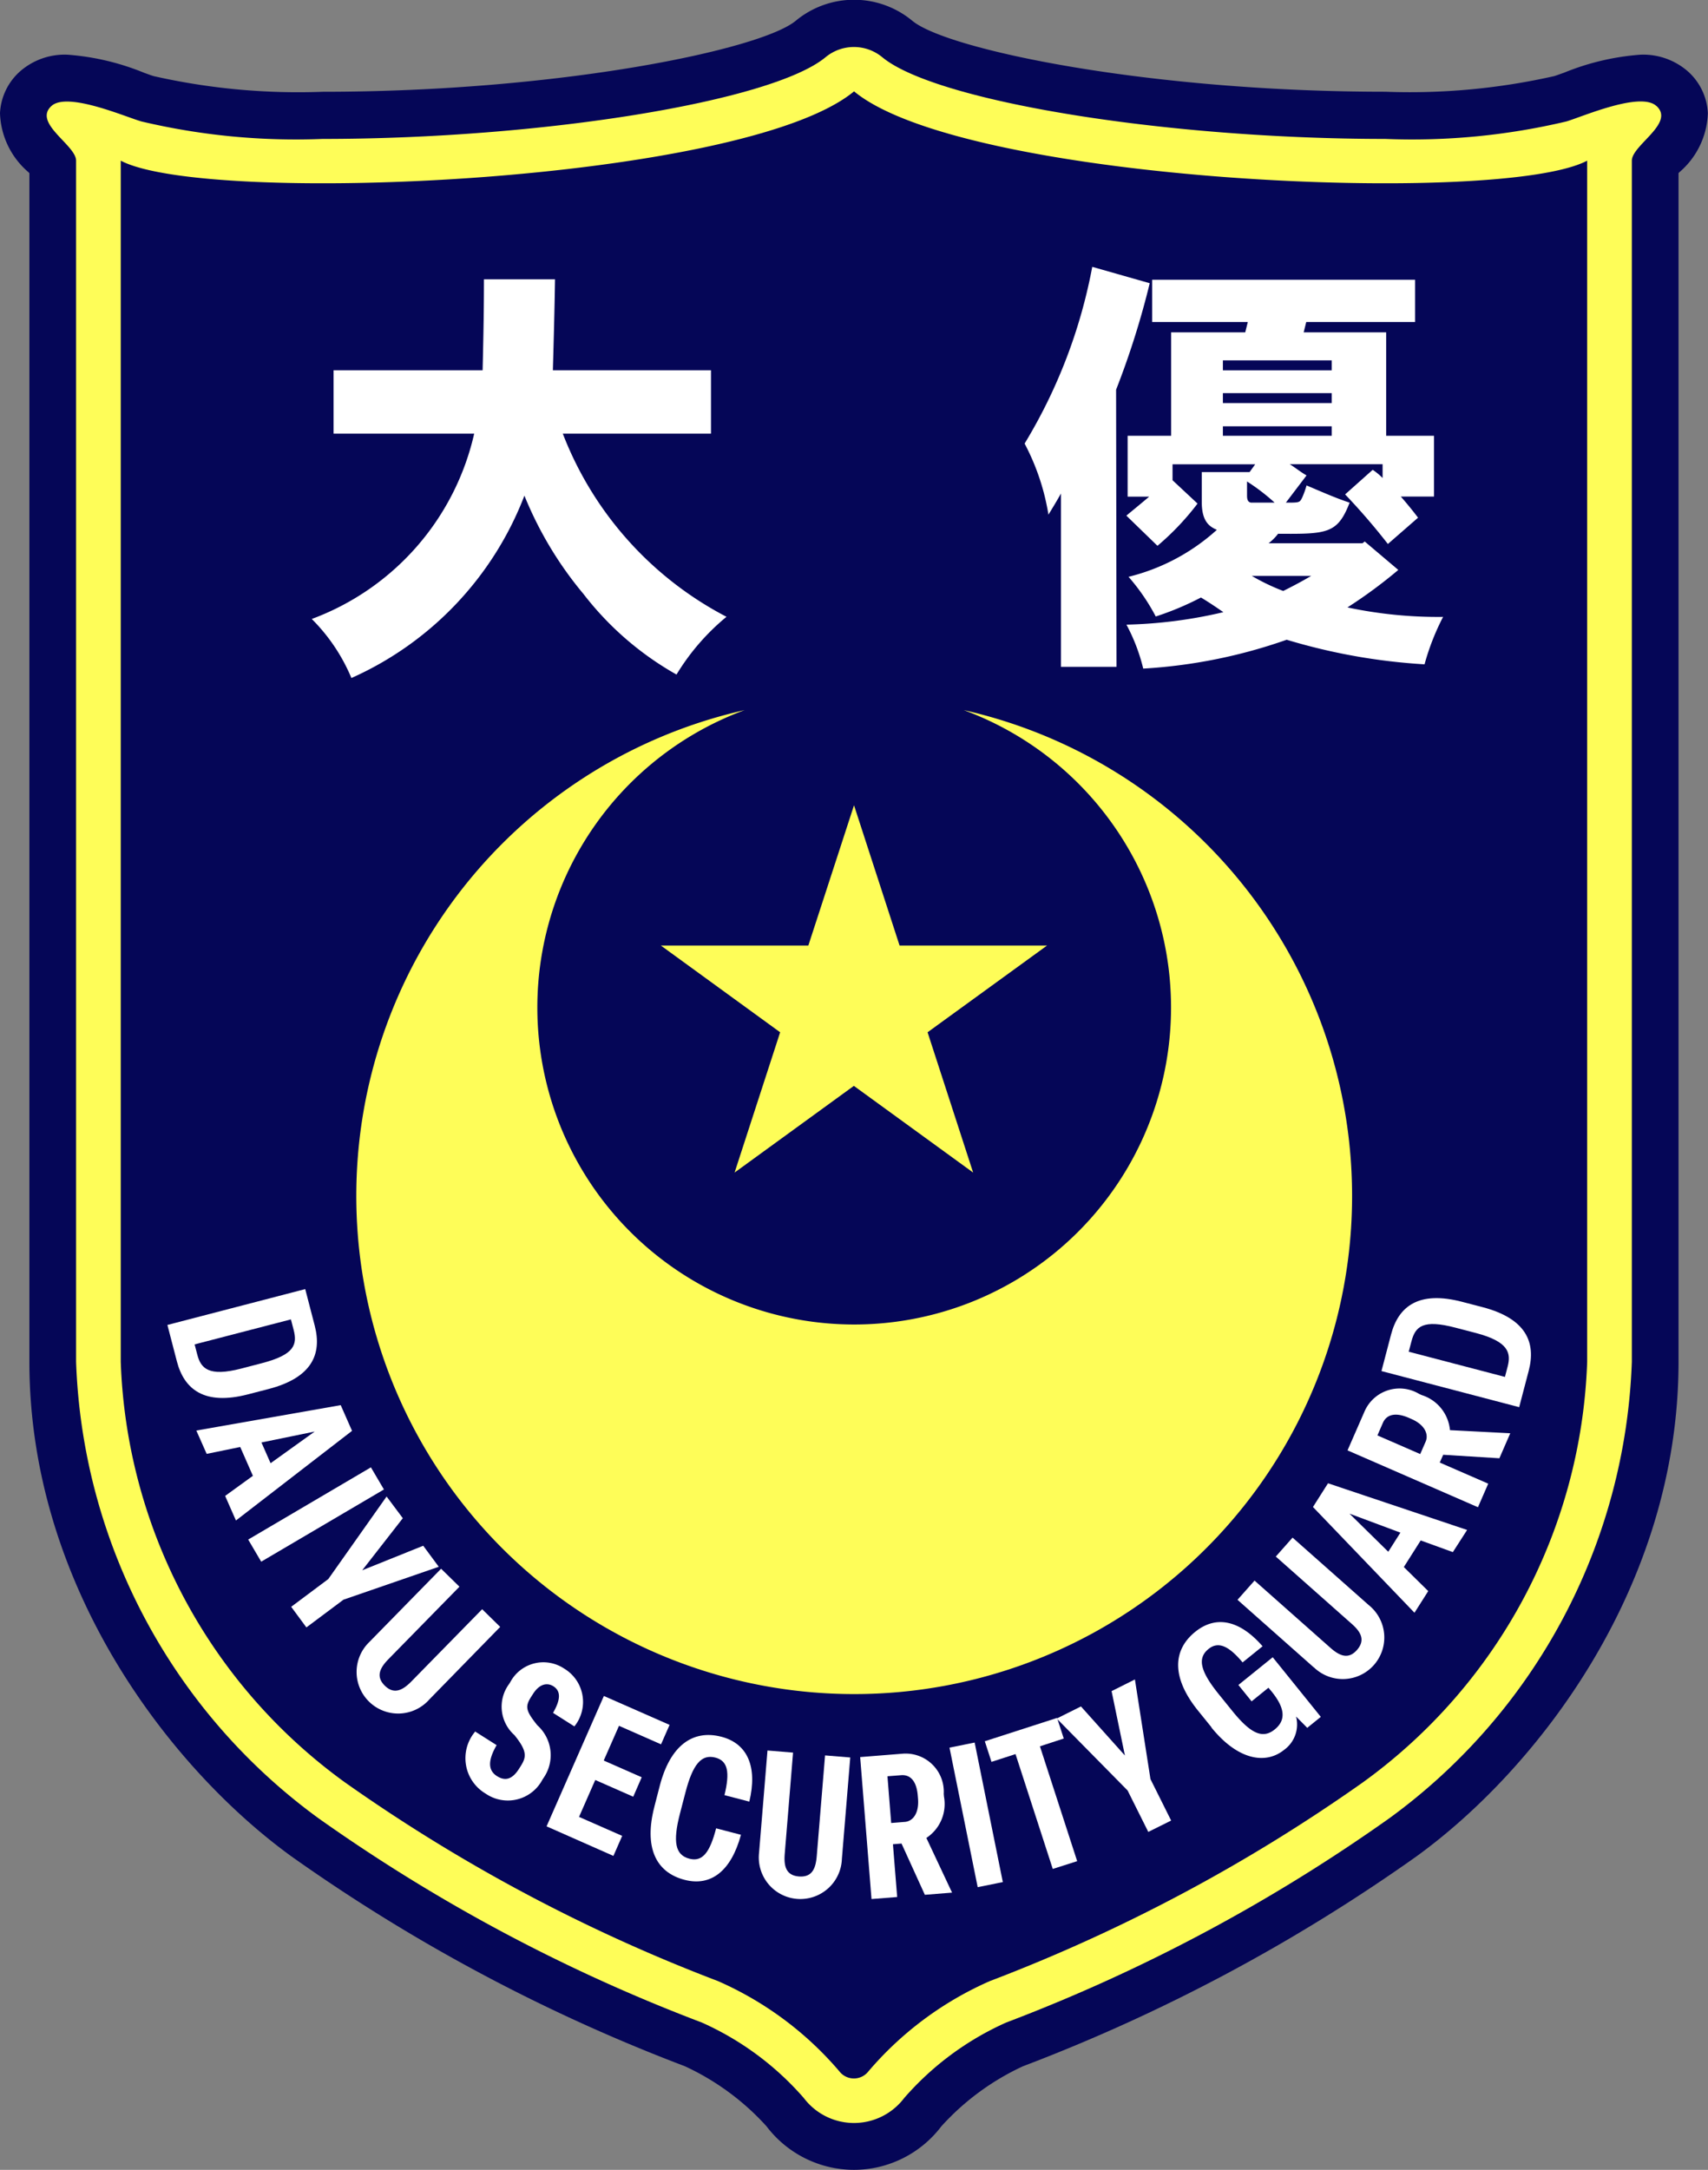
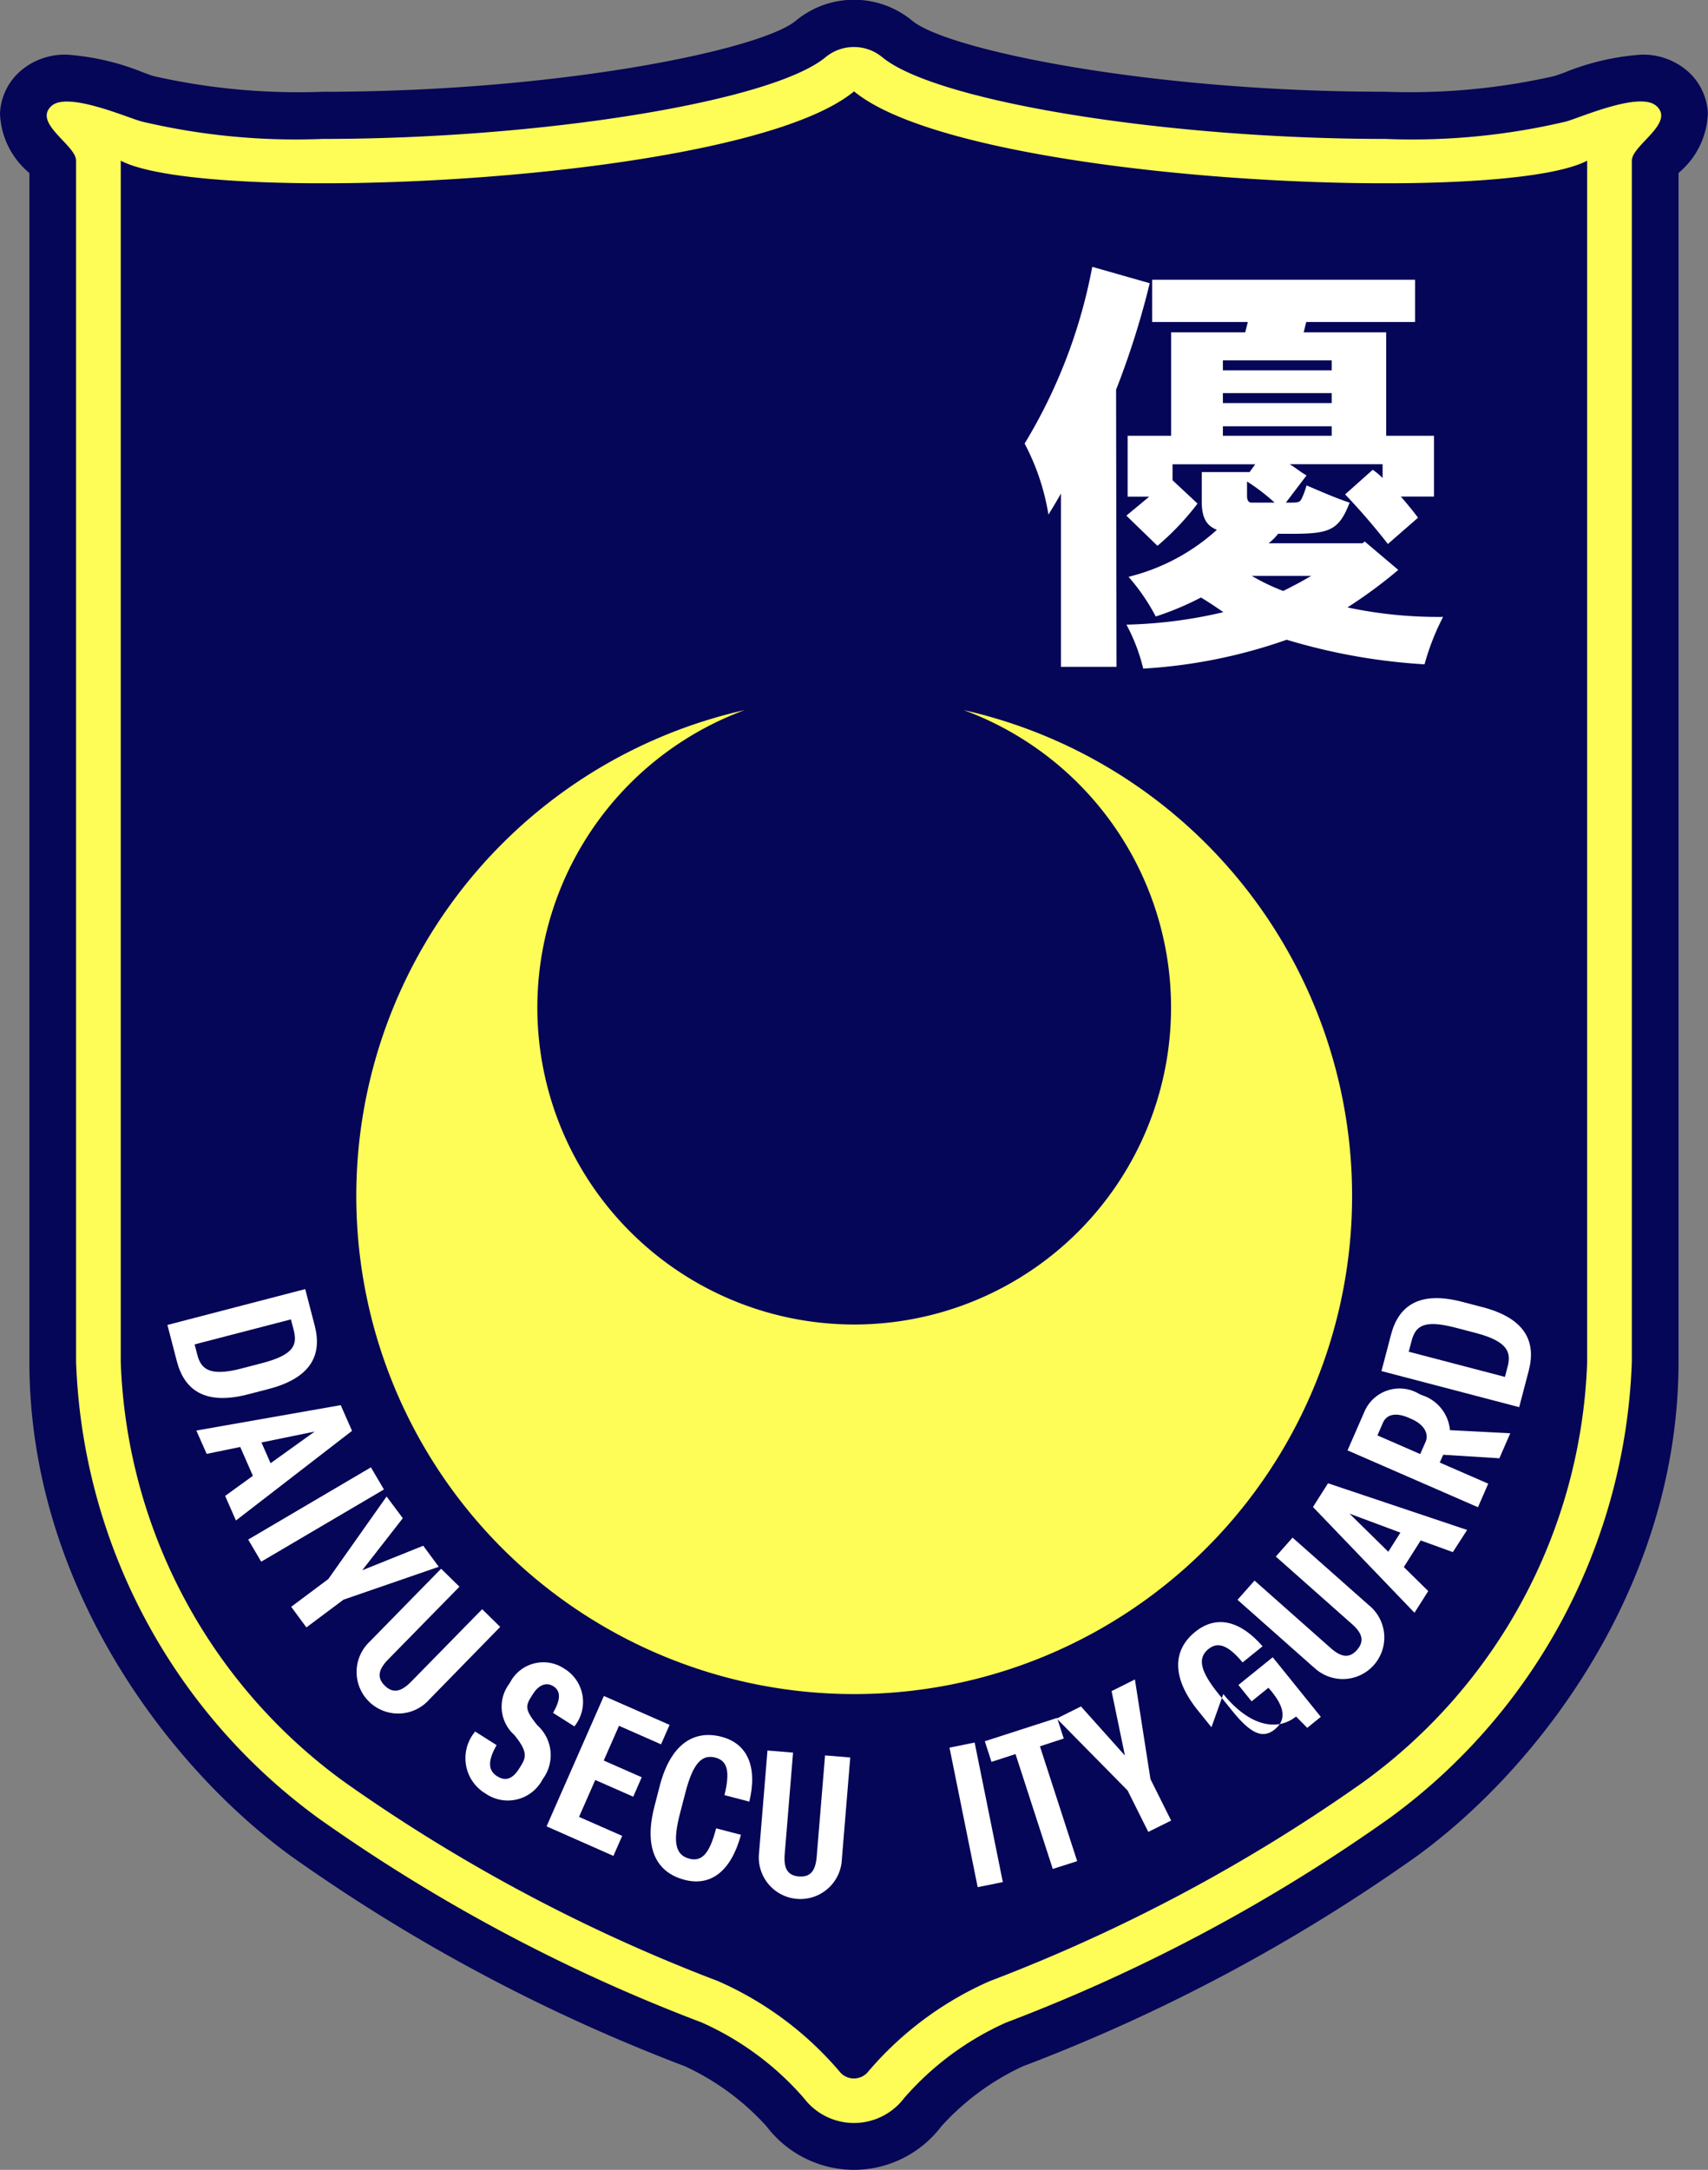
<svg xmlns="http://www.w3.org/2000/svg" width="43.933" height="55.791" viewBox="0 0 43.933 55.791">
  <rect x="0" y="0" width="43.933" height="55.791" fill="#808080" stroke="none" />
  <defs>
    <style>.a{fill:none;}.b{clip-path:url(#a);}.c{fill:#050657;}.d{fill:#fefd58;}.e{fill:#fff;}</style>
    <clipPath id="a">
      <rect class="a" width="43.933" height="55.791" />
    </clipPath>
  </defs>
  <g transform="translate(-163 -39.434)">
    <g transform="translate(163 39.434)">
      <g class="b">
        <path class="c" d="M21.967,55.791a2.829,2.829,0,0,1-2.251-1.12,6.515,6.515,0,0,0-2.1-1.544,45.225,45.225,0,0,1-10.126-5.4C4.384,45.474.756,40.792.756,35.015V4.453L.731,4.427A2.081,2.081,0,0,1,0,2.911,1.535,1.535,0,0,1,.524,1.828a1.745,1.745,0,0,1,1.207-.422A6.426,6.426,0,0,1,3.7,1.869c.112.04.2.074.265.091a16.864,16.864,0,0,0,4.334.4c6.082,0,11.269-1.081,12.168-1.825a2.349,2.349,0,0,1,3,0c.9.744,6.086,1.824,12.168,1.824a16.867,16.867,0,0,0,4.334-.4c.061-.017.153-.052.265-.091A6.428,6.428,0,0,1,42.2,1.406a1.746,1.746,0,0,1,1.207.422,1.535,1.535,0,0,1,.522,1.082,2.082,2.082,0,0,1-.73,1.516l-.024.026V35.015c0,5.778-3.628,10.459-6.735,12.712a45.234,45.234,0,0,1-10.126,5.4,6.511,6.511,0,0,0-2.1,1.544,2.829,2.829,0,0,1-2.251,1.12" transform="translate(0)" />
        <path class="d" d="M45.6,5.719c-.416-.374-1.906.28-2.313.4a17.223,17.223,0,0,1-4.66.449c-5.635,0-11.559-.962-12.935-2.1a1.145,1.145,0,0,0-1.461,0c-1.376,1.139-7.3,2.1-12.935,2.1a17.225,17.225,0,0,1-4.66-.449c-.407-.115-1.9-.769-2.313-.4-.491.441.631,1.006.631,1.408V38.011a15.173,15.173,0,0,0,6.238,11.738A44.035,44.035,0,0,0,21.051,55a7.565,7.565,0,0,1,2.623,1.942,1.619,1.619,0,0,0,2.579,0A7.567,7.567,0,0,1,28.876,55a44.023,44.023,0,0,0,9.857-5.253,15.172,15.172,0,0,0,6.238-11.738V7.127c0-.4,1.122-.967.631-1.408" transform="translate(-2.997 -2.996)" />
        <path class="c" d="M29.7,8.2c-2.846,2.355-16.648,2.953-18.862,1.782V40.865A13.928,13.928,0,0,0,16.6,51.676a43.38,43.38,0,0,0,9.6,5.113,8.686,8.686,0,0,1,3.122,2.32.473.473,0,0,0,.748,0,8.686,8.686,0,0,1,3.122-2.32,43.38,43.38,0,0,0,9.6-5.113,13.928,13.928,0,0,0,5.765-10.811V9.982C46.347,11.153,32.545,10.555,29.7,8.2" transform="translate(-7.732 -5.851)" />
        <path class="d" d="M47.6,63.729a8.15,8.15,0,1,1-5.635,0,12.807,12.807,0,1,0,5.635,0" transform="translate(-22.811 -45.471)" />
-         <path class="d" d="M64.308,72.269l1.172,3.607h3.793L66.2,78.106l1.172,3.607-3.068-2.229-3.068,2.229,1.172-3.607-3.068-2.23h3.793Z" transform="translate(-42.341 -51.564)" />
        <path class="e" d="M15.03,116.611l3.545-.922.244.939c.19.729-.067,1.339-1.186,1.63l-.529.137c-1.118.291-1.641-.122-1.83-.846Zm.7.5.069.265c.09.344.283.577,1.132.356l.529-.138c.839-.218.915-.478.817-.857l-.07-.269Z" transform="translate(-10.724 -82.544)" />
        <path class="e" d="M18.369,128.427l.714-.517-.326-.741-.863.177-.266-.6,3.714-.653.291.661-2.986,2.305Zm.934-1.374.235.533,1.135-.814Z" transform="translate(-12.578 -89.964)" />
        <rect class="e" width="3.662" height="0.66" transform="matrix(0.862, -0.507, 0.507, 0.862, 6.384, 39.585)" />
        <path class="e" d="M26.142,137.139l.954-.713,1.5-2.123.417.558L27.969,136.2l1.569-.631.4.541-2.451.846-.954.713Z" transform="translate(-18.652 -95.825)" />
        <path class="e" d="M32.281,142.658l1.834-1.872.472.462-1.824,1.861c-.206.21-.342.438-.1.68s.468.119.688-.105l1.82-1.857.464.455L33.81,144.15a1.069,1.069,0,1,1-1.529-1.491" transform="translate(-22.769 -100.451)" />
        <path class="e" d="M42.087,150.978l.544.345c-.237.412-.216.657.015.8.2.124.383.09.562-.193l.041-.065c.146-.231.18-.38-.16-.8a.978.978,0,0,1-.137-1.314l.028-.044a.965.965,0,0,1,1.386-.354,1,1,0,0,1,.265,1.488l-.549-.348c.208-.357.195-.567.007-.685-.161-.1-.36-.058-.523.2l-.042.065c-.163.257-.152.356.154.739a1.03,1.03,0,0,1,.158,1.358l-.028.043a1.007,1.007,0,0,1-1.46.356,1.058,1.058,0,0,1-.264-1.6" transform="translate(-29.857 -106.452)" />
        <path class="e" d="M49.072,155.555l1.474-3.352,1.69.743-.22.5-1.081-.476-.393.893.977.43-.218.5-.977-.43-.417.949,1.11.488-.226.515Z" transform="translate(-35.013 -108.596)" />
        <path class="e" d="M58.509,157.548l.138-.534c.267-1.029.841-1.455,1.585-1.263.674.175.934.775.719,1.668l-.639-.166c.142-.587.09-.882-.234-.966-.354-.092-.579.159-.771.9l-.139.535c-.193.743-.118,1.072.242,1.165.34.088.528-.167.687-.781l.639.166c-.251.926-.767,1.336-1.451,1.158-.749-.194-1.044-.846-.776-1.879" transform="translate(-41.677 -111.096)" />
        <path class="e" d="M68.137,159.711l.215-2.611.658.054-.214,2.6c-.024.293.016.555.361.584s.436-.207.462-.521l.214-2.591.648.053-.215,2.607a1.069,1.069,0,1,1-2.129-.17" transform="translate(-48.611 -112.091)" />
-         <path class="e" d="M77.515,161.112l-.292-3.65,1.09-.087a.982.982,0,0,1,1.06,1.033l.006.072a1.044,1.044,0,0,1-.453,1.061l.661,1.406-.7.056-.6-1.318-.221.018.109,1.357Zm.506-1.955.35-.028c.2-.015.371-.211.34-.6l-.006-.072c-.031-.391-.2-.548-.43-.529l-.35.027Z" transform="translate(-55.098 -112.284)" />
        <rect class="e" width="0.66" height="3.661" transform="matrix(0.98, -0.198, 0.198, 0.98, 24.423, 44.935)" />
        <path class="e" d="M90.165,158.051l-.958-2.953-.618.2-.172-.53,1.859-.6.172.53-.613.2.958,2.953Z" transform="translate(-63.086 -109.997)" />
        <path class="e" d="M97.226,154.635l-.532-1.065-1.823-1.85.623-.311,1.131,1.262-.343-1.656.6-.3.4,2.562.532,1.066Z" transform="translate(-67.69 -107.533)" />
-         <path class="e" d="M106.63,148.279l-.347-.429c-.667-.827-.668-1.542-.07-2.025.558-.45,1.173-.271,1.732.372l-.514.415c-.335-.4-.611-.56-.876-.346-.289.233-.221.563.258,1.157l.347.429c.483.6.791.733,1.1.481s.241-.572-.08-.97l-.084-.1-.433.35-.34-.421.883-.713,1.237,1.533-.349.282-.288-.291a.806.806,0,0,1-.308.858c-.482.388-1.2.253-1.871-.578" transform="translate(-75.469 -103.868)" />
+         <path class="e" d="M106.63,148.279l-.347-.429c-.667-.827-.668-1.542-.07-2.025.558-.45,1.173-.271,1.732.372l-.514.415c-.335-.4-.611-.56-.876-.346-.289.233-.221.563.258,1.157l.347.429c.483.6.791.733,1.1.481s.241-.572-.08-.97l-.084-.1-.433.35-.34-.421.883-.713,1.237,1.533-.349.282-.288-.291c-.482.388-1.2.253-1.871-.578" transform="translate(-75.469 -103.868)" />
        <path class="e" d="M113.063,141.33l-1.961-1.737.438-.494,1.949,1.726c.22.195.454.319.683.061s.1-.473-.14-.682l-1.945-1.723.431-.487,1.957,1.733a1.068,1.068,0,1,1-1.411,1.6" transform="translate(-79.271 -98.459)" />
        <path class="e" d="M121.479,134.875l-.827-.3-.434.684.628.618-.354.557-2.611-2.719.387-.61,3.578,1.2Zm-1.661-.009.312-.492-1.309-.488Z" transform="translate(-84.109 -94.967)" />
        <path class="e" d="M124.335,127.7l-3.355-1.462.437-1a.982.982,0,0,1,1.41-.449l.066.029a1.044,1.044,0,0,1,.722.9l1.551.08-.28.643-1.445-.09-.089.2,1.247.543Zm-1.485-1.367.14-.321c.078-.179-.011-.426-.366-.581l-.066-.029c-.359-.156-.579-.078-.669.13l-.14.321Z" transform="translate(-86.319 -88.946)" />
        <path class="e" d="M127.568,119.3l-3.542-.928.246-.938c.191-.728.713-1.135,1.831-.842l.529.138c1.117.293,1.372.908,1.182,1.632Zm-.366-.778.069-.264c.09-.344.035-.641-.813-.864l-.529-.138c-.838-.22-1.031-.03-1.131.349l-.071.269Z" transform="translate(-88.492 -83.119)" />
-         <path class="e" d="M34.237,25.069c-.011.765-.033,1.551-.055,2.338h4.067v1.629H34.437a8.93,8.93,0,0,0,4.211,4.71,5.854,5.854,0,0,0-1.286,1.485,7.935,7.935,0,0,1-2.394-2.073,9.478,9.478,0,0,1-1.518-2.527A8.451,8.451,0,0,1,29,35.32a4.7,4.7,0,0,0-1.02-1.518,6.649,6.649,0,0,0,4.178-4.765H28.541V27.407h3.834c.022-.9.034-1.585.034-2.338Z" transform="translate(-19.961 -17.887)" />
        <path class="e" d="M95.218,24.368a21.3,21.3,0,0,1-.865,2.738l.011,7.126h-1.43V29.776c-.111.2-.2.344-.321.543A5.922,5.922,0,0,0,92,28.491a13.574,13.574,0,0,0,1.74-4.544Zm6.826-.089v1.086h-2.8l-.066.266H101.3v2.66h1.23v1.563h-.853c.155.177.3.354.443.543l-.776.676a16.76,16.76,0,0,0-1.1-1.275l.709-.632a1.513,1.513,0,0,1,.255.211v-.355H98.82c.144.089.277.2.432.288l-.532.7c.355,0,.355,0,.421-.133a2.253,2.253,0,0,0,.111-.31c.366.155.765.332,1.108.443-.31.8-.576.809-1.84.8a1.284,1.284,0,0,1-.244.244h2.416l.056-.045.864.731a12.393,12.393,0,0,1-1.308.964,11.233,11.233,0,0,0,2.46.244,6.186,6.186,0,0,0-.477,1.219,15.381,15.381,0,0,1-3.546-.632,13.431,13.431,0,0,1-3.69.742,4.734,4.734,0,0,0-.432-1.13,11.977,11.977,0,0,0,2.493-.321c-.177-.122-.355-.244-.576-.377a7.492,7.492,0,0,1-1.163.488,5.242,5.242,0,0,0-.7-1.02,5.248,5.248,0,0,0,2.272-1.208c-.177-.077-.388-.2-.388-.709v-.776h1.23l.144-.2H95.805v.41l.643.6a6.787,6.787,0,0,1-1.031,1.086l-.8-.776c.2-.166.377-.31.587-.488h-.554V28.291h1.119v-2.66h1.906l.066-.266h-2.46V24.279ZM97.1,26.607h2.8v-.255H97.1Zm0,.842h2.8v-.255H97.1Zm0,.842h2.8v-.244H97.1Zm1.33,1.718a5.189,5.189,0,0,0-.709-.543v.366c0,.133.044.166.1.177Zm-.587,1.884a5.375,5.375,0,0,0,.809.388c.266-.133.476-.244.72-.388Z" transform="translate(-65.645 -17.086)" />
      </g>
    </g>
  </g>
</svg>